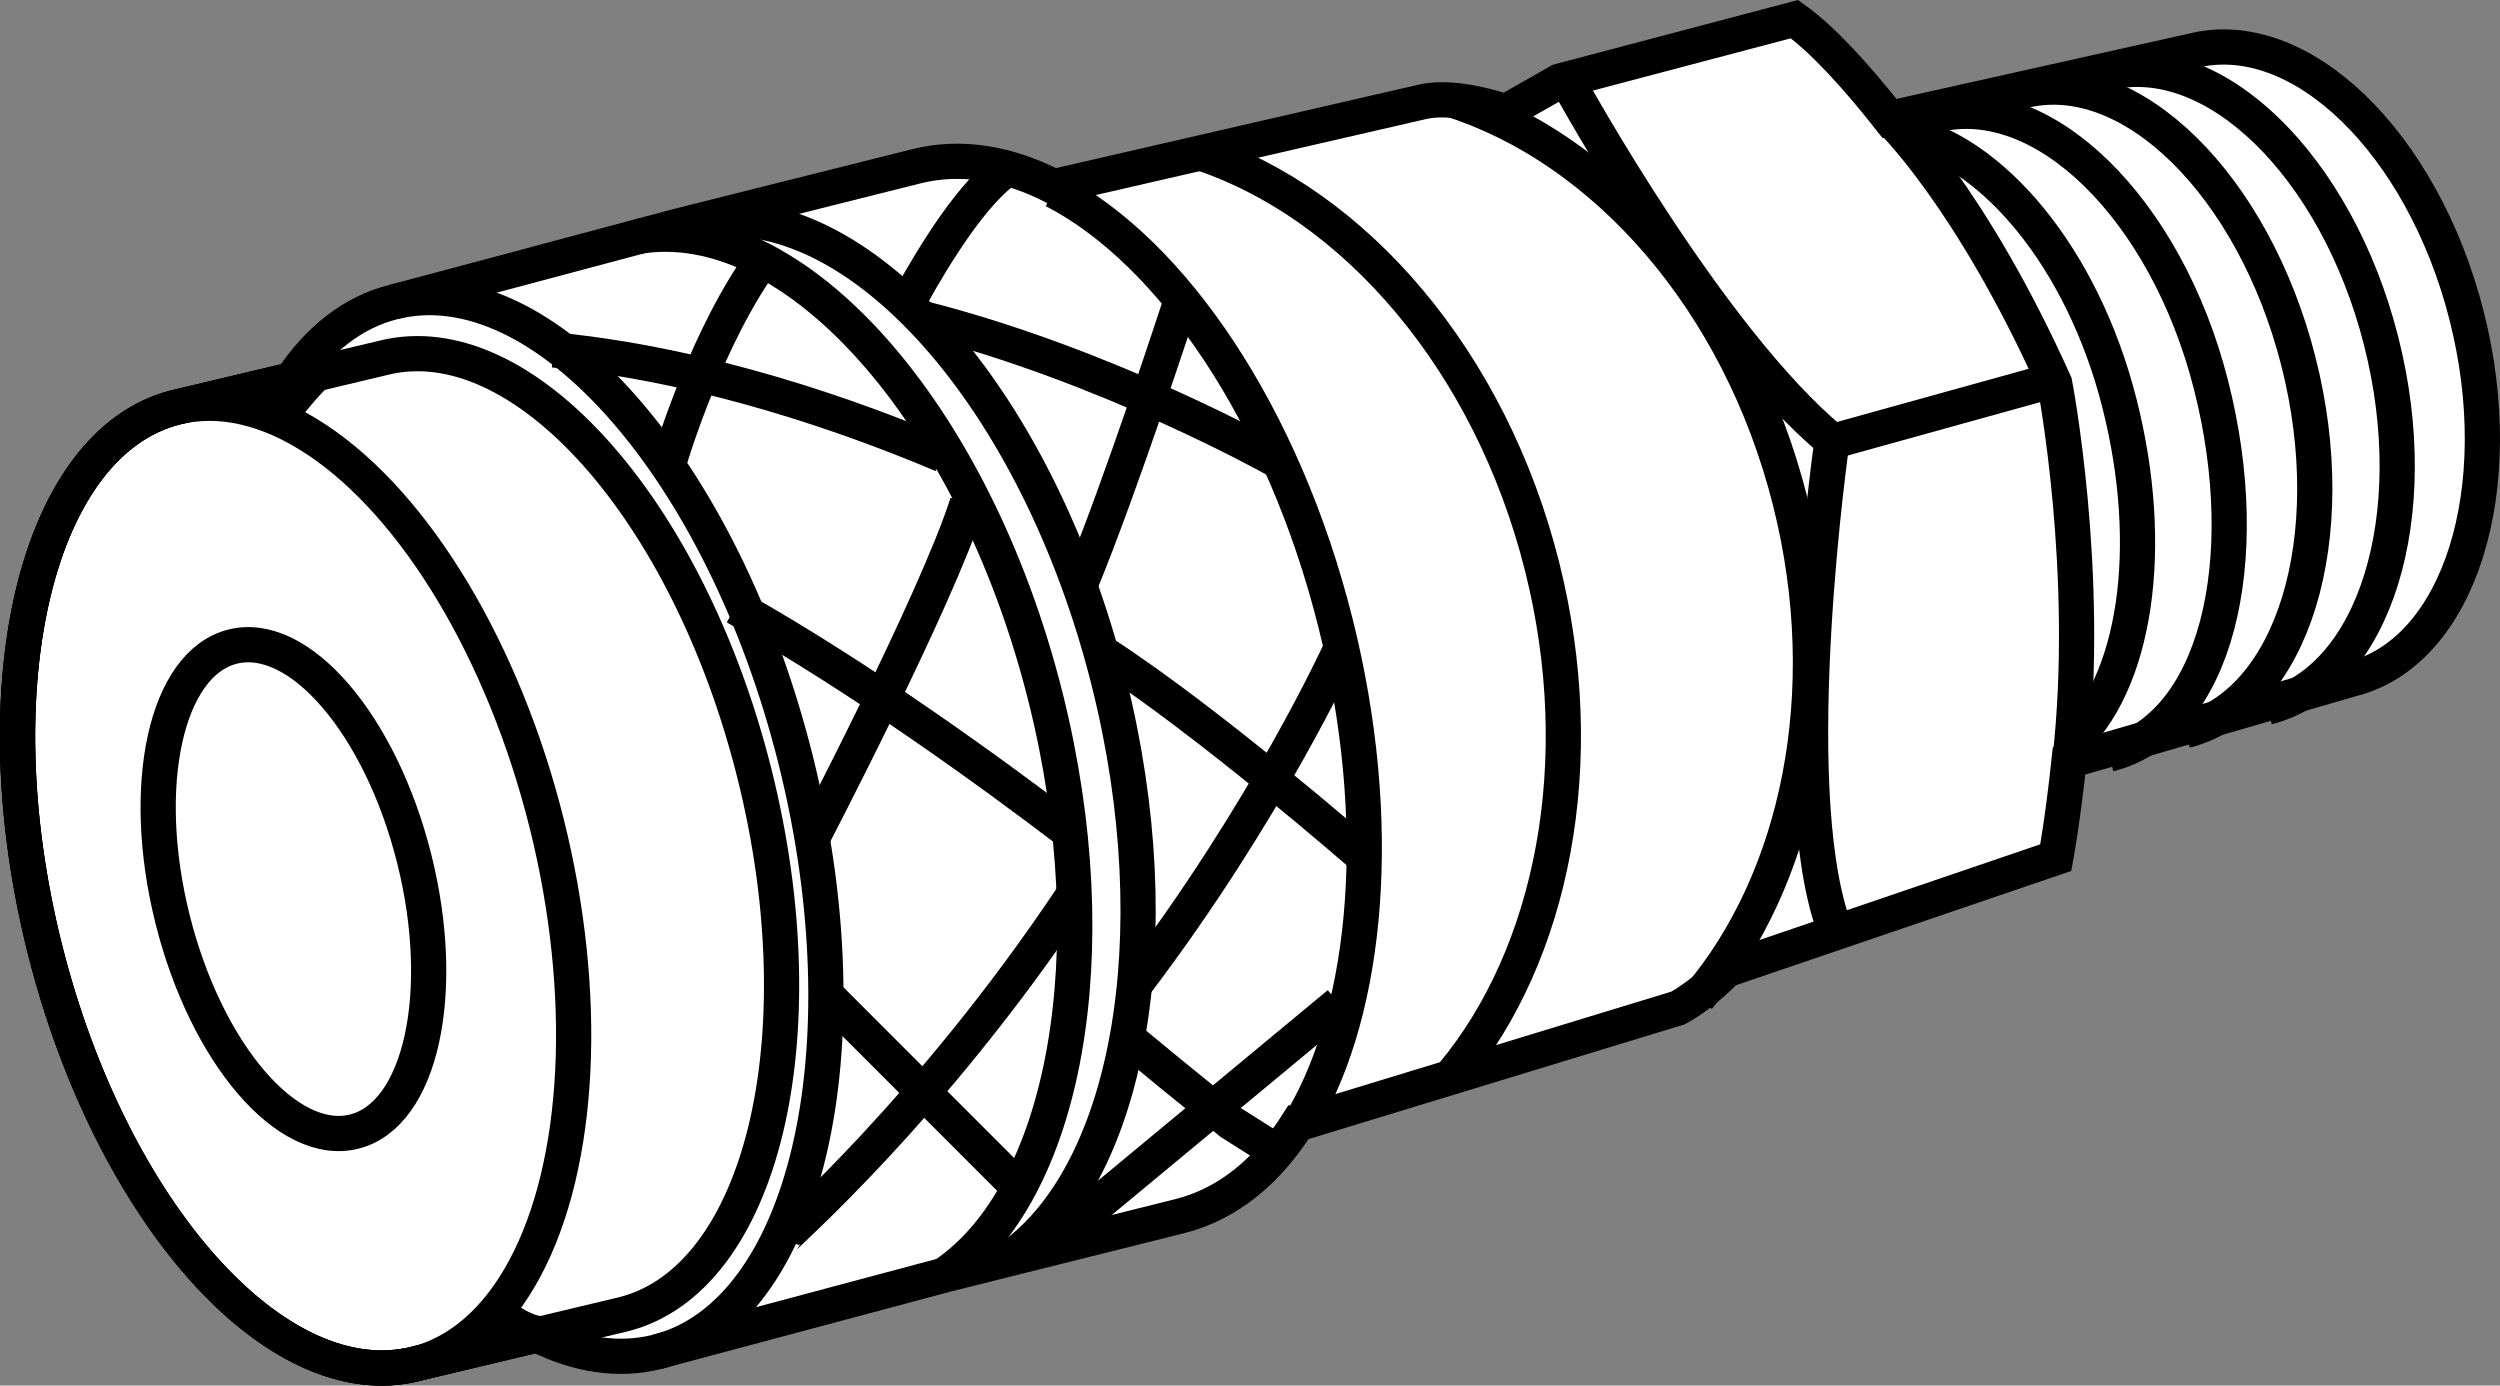
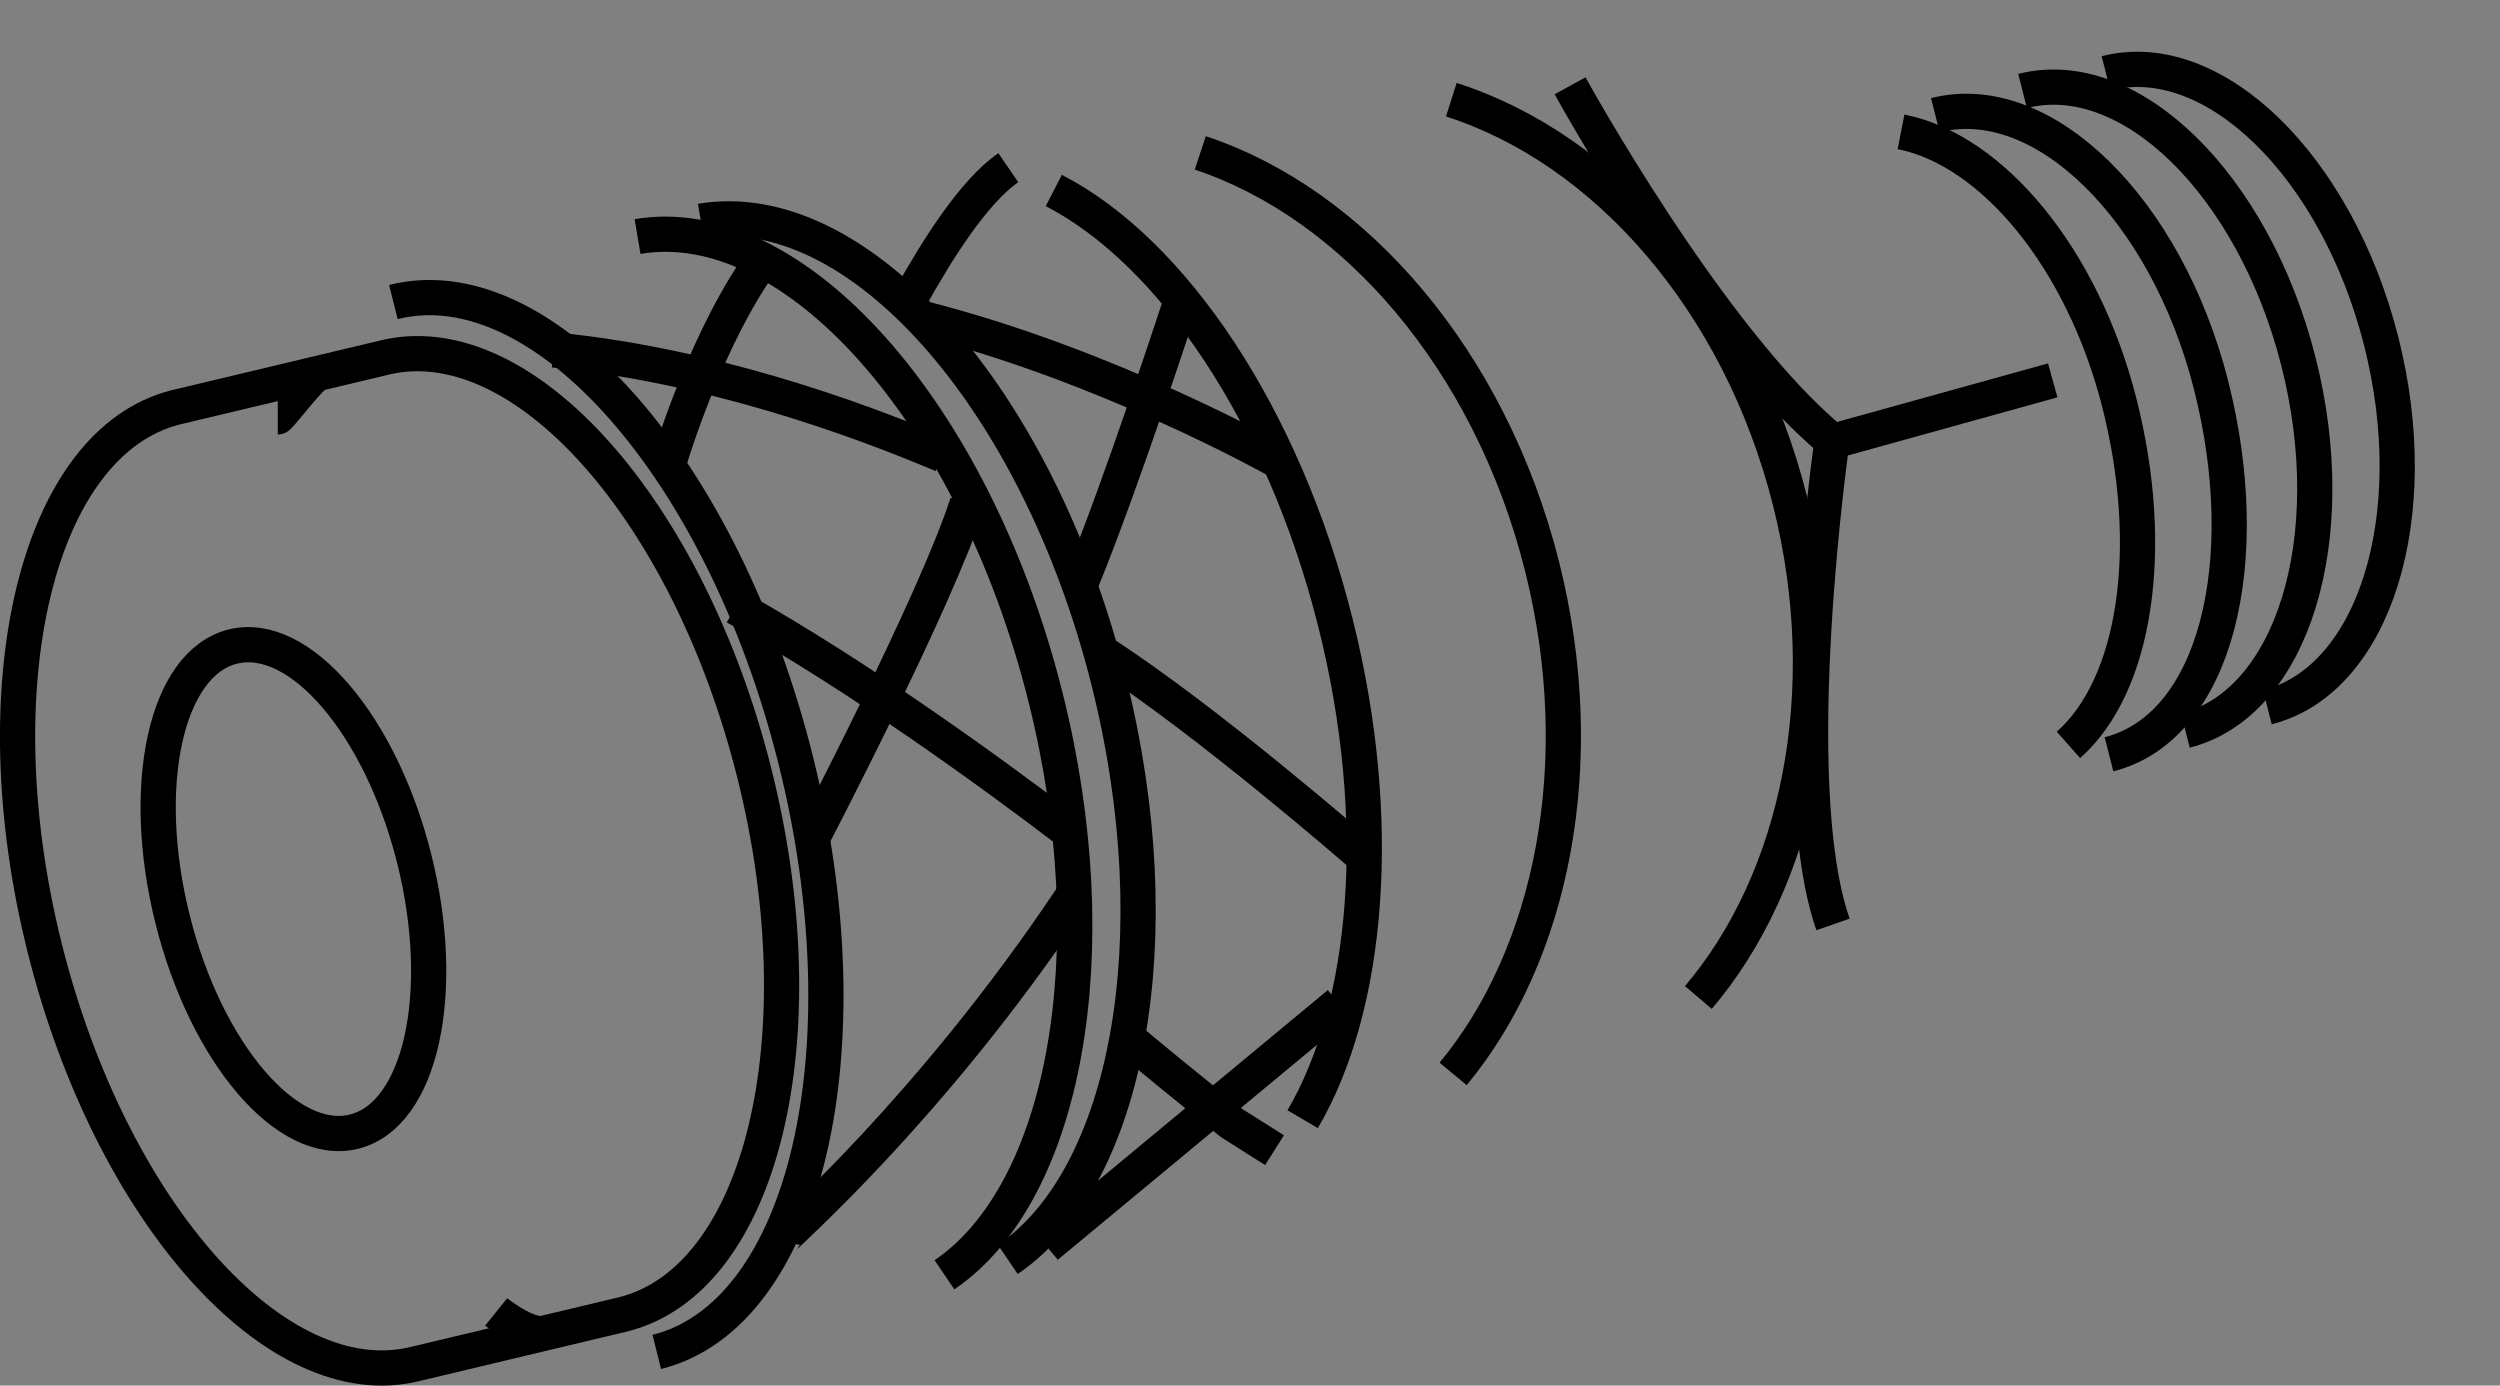
<svg xmlns="http://www.w3.org/2000/svg" version="1.1" id="image" x="0px" y="0px" width="56.8px" height="31.481px" viewBox="0 0 56.8 31.481" enable-background="new 0 0 56.8 31.481" xml:space="preserve">
  <rect x="0" y="0" width="56.8" height="31.481" fill="#808080" stroke="none" />
-   <path fill="#FFFFFF" stroke="#000000" stroke-width="0.8" stroke-miterlimit="10" d="M56.04,7.168  c-1.003-3.941-3.794-6.632-6.233-6.011l-6.876,1.535c-0.761-0.964-1.523-1.803-2.161-2.257l-5.339,1.41  l-1.219,0.693c-0.643-0.206-1.351-0.347-1.899-0.223l-8.372,1.926c-1.044-0.536-2.109-0.717-3.122-0.463L15.389,5.14  L8.938,6.862c-0.927,0.233-1.705,0.854-2.314,1.766L3.996,9.254c-3.149,0.79-4.482,6.295-2.976,12.296  c1.505,6.001,5.279,10.225,8.428,9.435l2.753-0.656c0.918,0.456,1.843,0.607,2.722,0.387  c0.045-0.011,0.09-0.024,0.135-0.037l6.456-1.725l5.29-1.323c1.094-0.274,2-1.026,2.689-2.121l0.087-0.002  l8.543-2.606c0,0,0.512-0.26,1.101-0.866l7.484-2.551c0,0,0.157-0.845,0.301-2.197l6.43-1.861  C55.879,14.807,57.043,11.109,56.04,7.168z" />
  <path fill="none" stroke="#000000" stroke-width="0.8" stroke-miterlimit="10" d="M47.848,1.664  c2.439-0.621,5.237,2.1,6.25,6.078s-0.144,7.705-2.583,8.326" />
  <path fill="none" stroke="#000000" stroke-width="0.8" stroke-miterlimit="10" d="M45.953,2.067  c2.439-0.621,5.245,2.129,6.266,6.142c1.022,4.013-0.128,7.769-2.567,8.39" />
  <path fill="none" stroke="#000000" stroke-width="0.8" stroke-miterlimit="10" d="M43.971,2.617  c2.439-0.621,5.243,2.122,6.263,6.127c1.019,4.005,0.122,7.773-2.318,8.393" />
  <path fill="none" stroke="#000000" stroke-width="0.8" stroke-miterlimit="10" d="M43.191,2.996  c2.063,0.406,4.119,2.852,4.96,6.155c0.837,3.287,0.382,6.414-1.156,7.773" />
  <path fill="none" stroke="#000000" stroke-width="0.8" stroke-miterlimit="10" d="M8.938,6.862  c3.392-0.851,7.482,3.799,9.135,10.386c1.653,6.587,0.242,12.617-3.151,13.468" />
  <path fill="none" stroke="#000000" stroke-width="0.8" stroke-miterlimit="10" d="M9.447,30.986  c-3.149,0.79-6.922-3.434-8.428-9.435S0.847,10.044,3.996,9.254l4.714-1.124c3.149-0.79,6.922,3.434,8.428,9.435  s0.173,11.506-2.976,12.296L9.447,30.986z" />
-   <ellipse transform="matrix(0.97 -0.243 0.243 0.97 -4.694 2.24)" fill="none" stroke="#000000" stroke-width="0.8" stroke-miterlimit="10" cx="6.721" cy="20.12" rx="5.879" ry="11.203" />
  <ellipse transform="matrix(0.97 -0.243 0.243 0.97 -4.714 2.231)" fill="none" stroke="#000000" stroke-width="0.8" stroke-miterlimit="10" cx="6.673" cy="20.197" rx="2.83" ry="5.68" />
  <path fill="none" stroke="#000000" stroke-width="0.8" stroke-miterlimit="10" d="M15.924,5.025  c3.545-0.6,7.644,3.985,9.268,10.46c1.466,5.845,0.428,11.284-2.295,13.129" />
  <path fill="none" stroke="#000000" stroke-width="0.8" stroke-miterlimit="10" d="M14.485,5.374  c3.545-0.6,7.644,3.985,9.268,10.46c1.466,5.845,0.428,11.284-2.295,13.129" />
  <path fill="none" stroke="#000000" stroke-width="0.8" stroke-miterlimit="10" d="M23.942,4.328  c2.674,1.376,5.212,5.088,6.4,9.824c1.126,4.487,0.749,8.736-0.746,11.276" />
  <path fill="none" stroke="#000000" stroke-width="0.8" stroke-miterlimit="10" d="M27.27,3.474  c3.491,1.157,6.588,4.7,7.768,9.404c1.118,4.457,0.227,8.807-2.023,11.521" />
  <path fill="none" stroke="#000000" stroke-width="0.8" stroke-miterlimit="10" d="M32.974,2.266  c3.479,1.109,6.55,4.55,7.701,9.136c1.09,4.345,0.174,8.598-2.088,11.261" />
-   <path fill="none" stroke="#000000" stroke-width="0.8" stroke-miterlimit="10" d="M42.932,2.69c0,0,1.831,1.744,3.75,6.017  c0,0,0.828,4.295,0.349,8.546" />
  <path fill="none" stroke="#000000" stroke-width="0.8" stroke-miterlimit="10" d="M35.672,1.949c0,0,3.161,5.755,5.952,8.066  c0,0-1.112,7.739,0.022,10.988" />
  <line fill="none" stroke="#000000" stroke-width="0.8" stroke-miterlimit="10" x1="41.689" y1="10.015" x2="46.638" y2="8.642" />
  <path fill="none" stroke="#000000" stroke-width="0.8" stroke-miterlimit="10" d="M15.164,10.622c0,0,0.739-2.59,1.989-4.466  " />
  <path fill="none" stroke="#000000" stroke-width="0.8" stroke-miterlimit="10" d="M20.682,6.771  c0.586-1.054,1.433-2.417,2.227-2.961" />
  <path fill="none" stroke="#000000" stroke-width="0.8" stroke-miterlimit="10" d="M18.406,19.135c0,0,2.876-5.51,3.572-7.706  " />
  <path fill="none" stroke="#000000" stroke-width="0.8" stroke-miterlimit="10" d="M24.538,13.29" />
  <path fill="none" stroke="#000000" stroke-width="0.8" stroke-miterlimit="10" d="M26.826,6.869c0,0-1.352,4.16-2.288,6.421" />
-   <path fill="none" stroke="#000000" stroke-width="0.8" stroke-miterlimit="10" d="M30.439,14.798c0,0-1.664,3.639-4.627,7.539  c0,0-0.027,0.028-0.078,0.08" />
+   <path fill="none" stroke="#000000" stroke-width="0.8" stroke-miterlimit="10" d="M30.439,14.798c0,0-0.027,0.028-0.078,0.08" />
  <path fill="none" stroke="#000000" stroke-width="0.8" stroke-miterlimit="10" d="M24.235,18.854  c-1.693-1.288-4.666-3.454-7.527-5.062" />
  <path fill="none" stroke="#000000" stroke-width="0.8" stroke-miterlimit="10" d="M28.957,10.43c0,0-3.796-2.132-8.007-3.198" />
  <path fill="none" stroke="#000000" stroke-width="0.8" stroke-miterlimit="10" d="M21.413,10.335  c-2.042-0.865-5.361-2.05-8.836-2.385" />
  <path fill="none" stroke="#000000" stroke-width="0.8" stroke-miterlimit="10" d="M30.907,19.399c0,0-3.458-3.016-5.875-4.575" />
  <polyline fill="none" stroke="#000000" stroke-width="0.8" stroke-miterlimit="10" points="28.957,26.132 27.97,25.508   26.592,24.39 25.61,23.58 " />
  <path fill="none" stroke="#000000" stroke-width="0.8" stroke-miterlimit="10" d="M6.311,9.472  c0.031,0,0.619-0.763,0.825-0.928" />
  <path fill="none" stroke="#000000" stroke-width="0.8" stroke-miterlimit="10" d="M11.273,29.807c0,0,0.582,0.469,0.976,0.488  " />
-   <line fill="none" stroke="#000000" stroke-width="0.8" stroke-miterlimit="10" x1="23.183" y1="27.018" x2="18.808" y2="22.642" />
  <path fill="none" stroke="#000000" stroke-width="0.8" stroke-miterlimit="10" d="M17.781,28.152  c0.028-0.077,3.347-2.935,6.576-7.771" />
  <line fill="none" stroke="#000000" stroke-width="0.8" stroke-miterlimit="10" x1="30.422" y1="22.804" x2="23.777" y2="28.314" />
</svg>